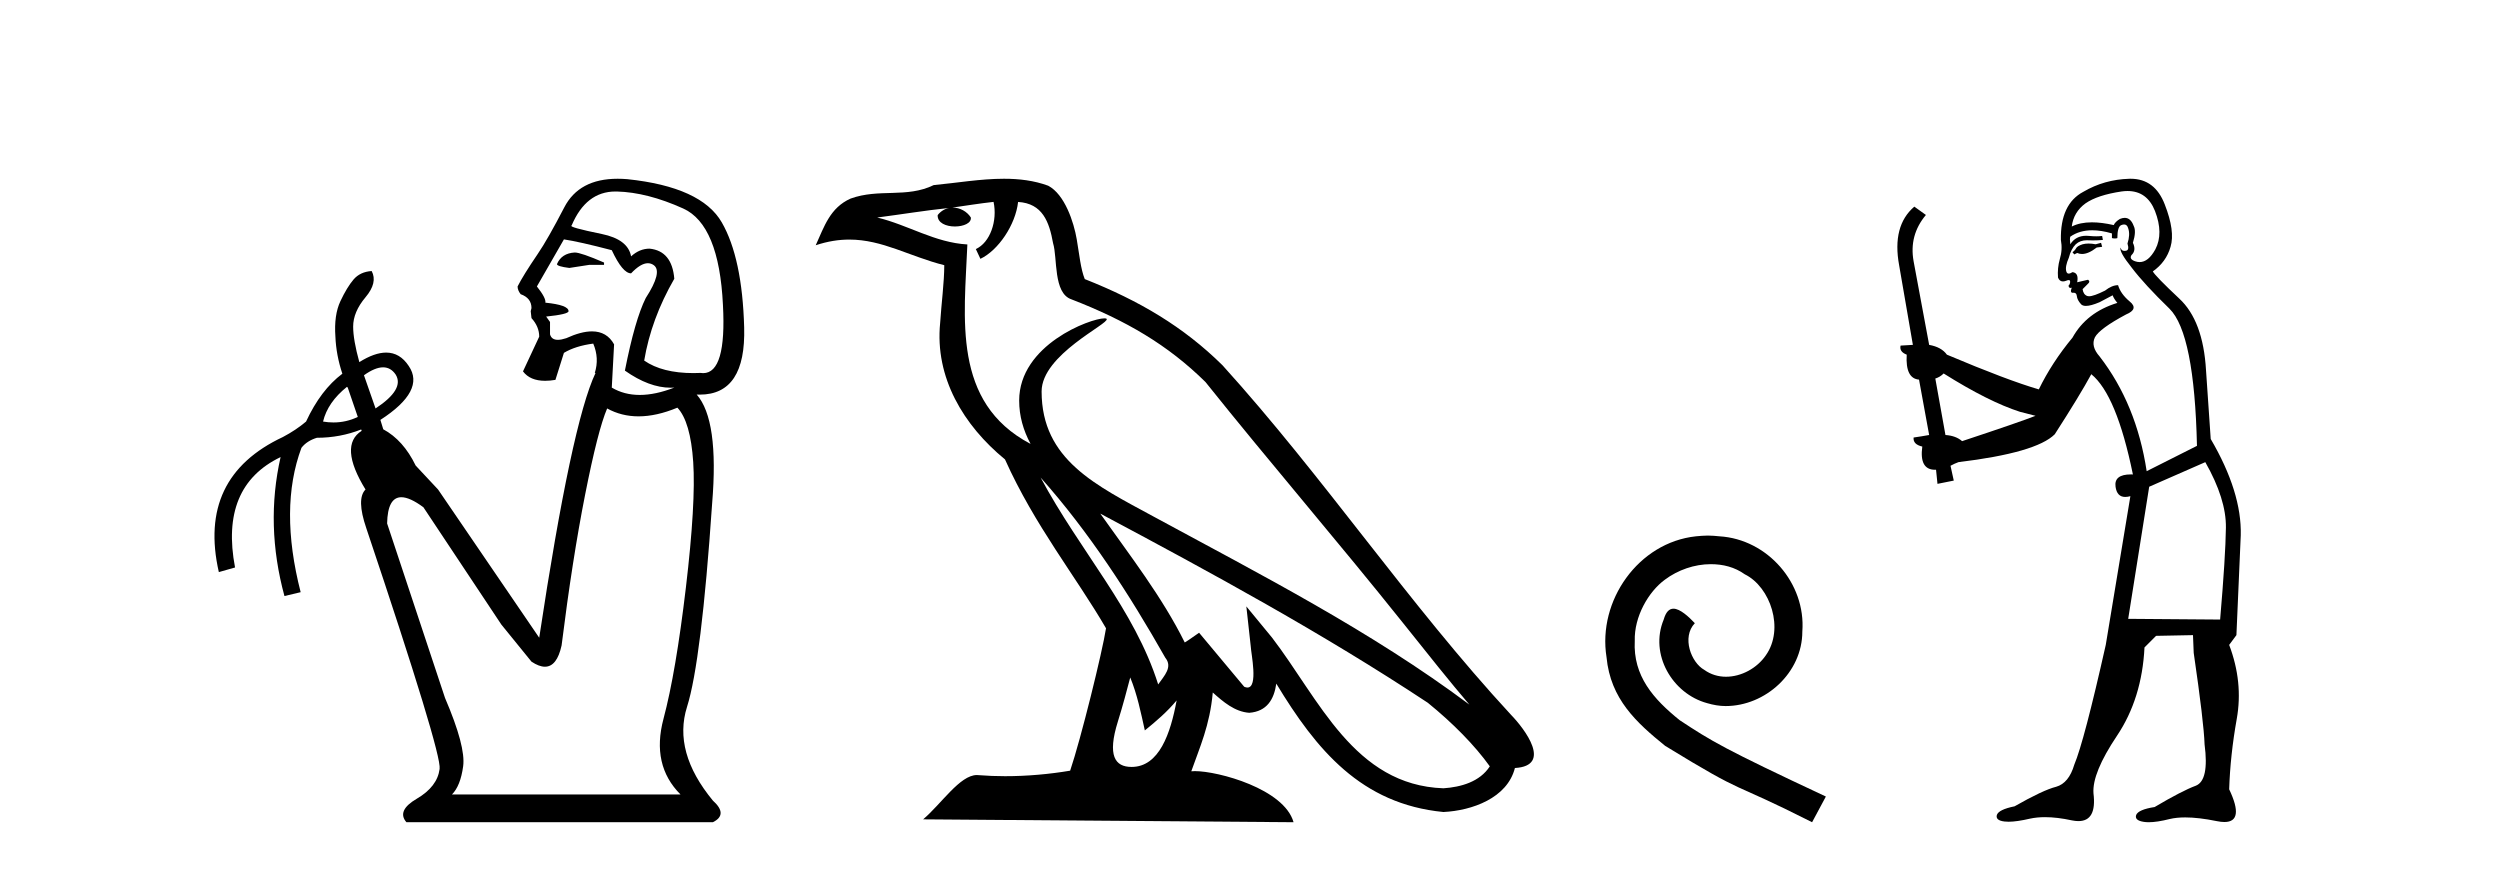
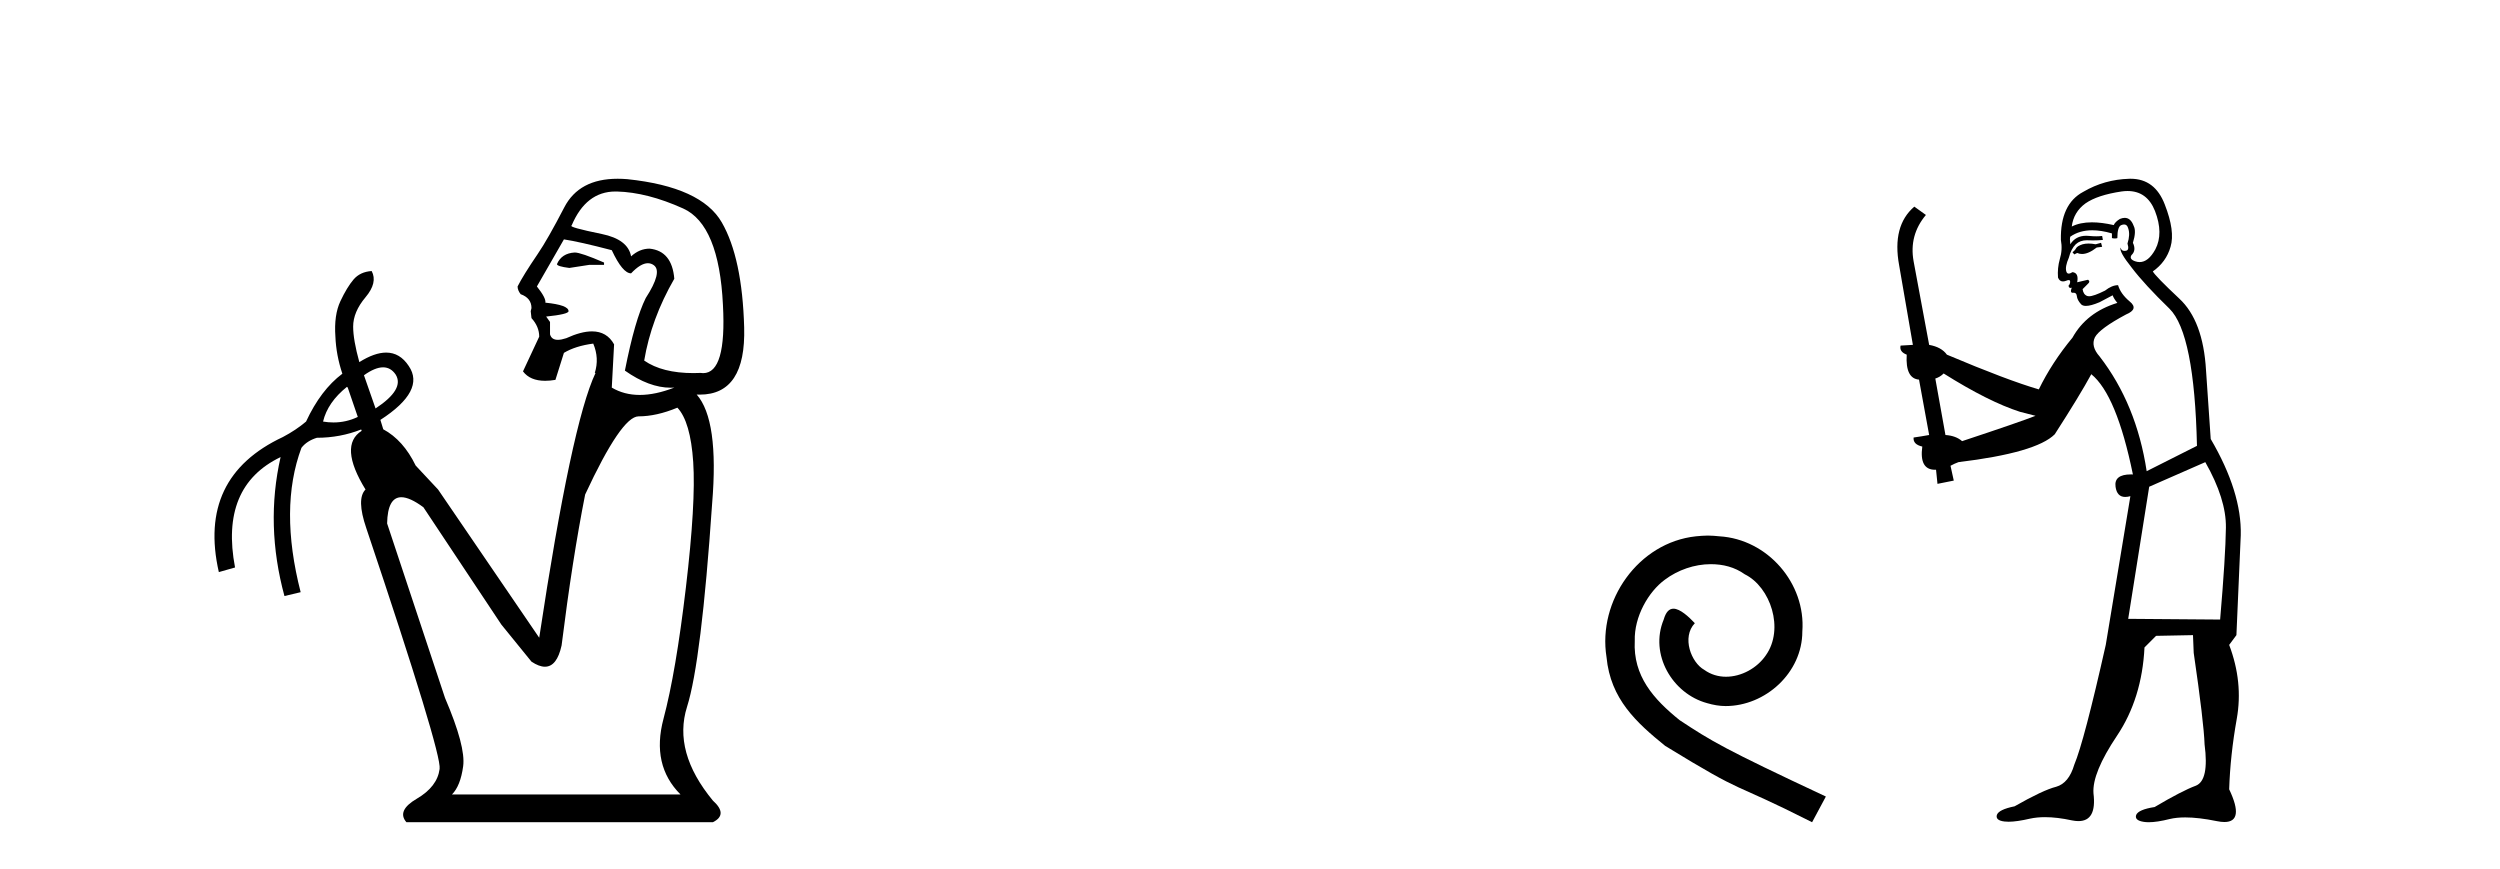
<svg xmlns="http://www.w3.org/2000/svg" width="118.0" height="41.0">
-   <path d="M 27.127 11.918 Q 26.507 11.954 26.289 12.465 Q 26.289 12.574 26.872 12.647 L 27.819 12.501 L 28.511 12.501 L 28.511 12.392 Q 27.418 11.918 27.127 11.918 ZM 29.05 9.039 Q 29.081 9.039 29.113 9.039 Q 30.552 9.076 32.246 9.841 Q 33.941 10.606 34.123 14.396 Q 34.296 17.612 33.189 17.612 Q 33.129 17.612 33.066 17.602 Q 32.895 17.61 32.731 17.61 Q 31.259 17.61 30.406 17.019 Q 30.734 15.052 31.827 13.157 Q 31.718 11.845 30.661 11.736 Q 30.187 11.736 29.787 12.1 Q 29.641 11.299 28.402 11.044 Q 26.799 10.716 26.981 10.643 Q 27.658 9.039 29.05 9.039 ZM 26.617 11.299 Q 27.345 11.408 28.876 11.809 Q 29.386 12.902 29.787 12.902 Q 30.24 12.424 30.58 12.424 Q 30.732 12.424 30.862 12.519 Q 31.281 12.829 30.479 14.068 Q 29.969 15.088 29.495 17.493 Q 30.639 18.3 31.658 18.3 Q 31.743 18.3 31.827 18.295 L 31.827 18.295 Q 30.934 18.641 30.197 18.641 Q 29.459 18.641 28.876 18.295 L 28.985 16.254 Q 28.647 15.641 27.941 15.641 Q 27.43 15.641 26.726 15.963 Q 26.494 16.04 26.331 16.04 Q 26.031 16.04 25.961 15.78 L 25.961 15.197 L 25.778 14.942 Q 26.835 14.833 26.835 14.687 Q 26.835 14.396 25.742 14.286 Q 25.778 14.068 25.341 13.521 L 26.617 11.299 ZM 18.082 17.338 Q 18.442 17.338 18.673 17.675 Q 19.11 18.368 17.726 19.279 L 17.179 17.712 Q 17.702 17.338 18.082 17.338 ZM 16.377 18.258 L 16.414 18.295 L 16.888 19.679 Q 16.341 19.94 15.739 19.94 Q 15.498 19.94 15.248 19.898 Q 15.466 18.987 16.377 18.258 ZM 31.973 19.242 Q 32.592 19.898 32.72 21.811 Q 32.847 23.724 32.374 27.732 Q 31.9 31.74 31.317 33.927 Q 30.734 36.113 32.119 37.498 L 21.333 37.498 Q 21.734 37.097 21.861 36.168 Q 21.989 35.238 21.005 32.943 L 18.272 24.708 Q 18.295 23.469 18.943 23.469 Q 19.344 23.469 19.985 23.943 L 23.665 29.481 L 25.086 31.23 Q 25.445 31.469 25.721 31.469 Q 26.287 31.469 26.507 30.465 Q 27.017 26.384 27.619 23.341 Q 28.22 20.299 28.657 19.279 Q 29.333 19.652 30.14 19.652 Q 30.985 19.652 31.973 19.242 ZM 29.151 8.437 Q 27.334 8.437 26.635 9.786 Q 25.851 11.299 25.378 11.991 Q 24.685 13.011 24.43 13.521 Q 24.43 13.703 24.576 13.886 Q 25.086 14.068 25.086 14.542 L 25.05 14.687 L 25.086 15.015 Q 25.451 15.416 25.451 15.89 L 24.685 17.529 Q 25.018 17.974 25.732 17.974 Q 25.955 17.974 26.216 17.93 L 26.617 16.655 Q 27.163 16.327 28.001 16.218 Q 28.293 16.91 28.074 17.602 L 28.11 17.602 Q 26.981 19.971 25.451 30.101 L 20.677 23.105 L 19.62 21.975 Q 19.037 20.772 18.09 20.262 L 17.954 19.819 L 17.954 19.819 Q 20.092 18.438 19.292 17.274 Q 18.877 16.642 18.227 16.642 Q 17.677 16.642 16.96 17.092 Q 16.669 16.036 16.669 15.416 Q 16.669 14.724 17.252 14.031 Q 17.835 13.339 17.543 12.793 L 17.543 12.793 Q 16.997 12.829 16.687 13.193 Q 16.377 13.558 16.068 14.214 Q 15.758 14.87 15.831 15.89 Q 15.867 16.764 16.159 17.639 Q 15.139 18.404 14.446 19.898 Q 13.973 20.299 13.353 20.627 Q 9.308 22.522 10.329 27.003 L 11.094 26.785 Q 10.365 22.959 13.244 21.574 L 13.244 21.574 Q 12.515 24.781 13.426 28.133 L 14.191 27.951 Q 13.171 23.979 14.228 21.137 Q 14.483 20.809 14.956 20.663 Q 16.053 20.663 17.048 20.271 L 17.048 20.271 L 17.07 20.335 Q 15.977 21.028 17.252 23.105 Q 16.815 23.542 17.288 24.926 Q 20.859 35.566 20.75 36.295 Q 20.641 37.133 19.675 37.698 Q 18.709 38.263 19.183 38.809 L 33.649 38.809 Q 34.378 38.445 33.649 37.789 Q 31.754 35.493 32.428 33.362 Q 33.103 31.23 33.613 23.76 Q 33.941 19.825 32.884 18.623 L 32.884 18.623 Q 32.959 18.626 33.032 18.626 Q 35.213 18.626 35.125 15.453 Q 35.034 12.173 34.068 10.497 Q 33.103 8.821 29.604 8.456 Q 29.369 8.437 29.151 8.437 Z" style="fill:#000000;stroke:none" />
-   <path d="M 49.117 22.54 L 49.117 22.54 C 51.411 25.118 53.311 28.06 55.004 31.048 C 55.359 31.486 54.959 31.888 54.666 32.305 C 53.55 28.763 50.983 26.03 49.117 22.54 ZM 46.896 9.529 C 47.088 10.422 46.736 11.451 46.059 11.755 L 46.275 12.217 C 47.121 11.815 47.933 10.612 48.054 9.532 C 49.208 9.601 49.524 10.47 49.705 11.479 C 49.921 12.168 49.702 13.841 50.575 14.13 C 53.155 15.129 55.128 16.285 56.898 18.031 C 59.953 21.852 63.146 25.552 66.2 29.376 C 67.387 30.865 68.473 32.228 69.354 33.257 C 64.715 29.789 59.531 27.136 54.446 24.38 C 51.743 22.911 49.164 21.71 49.164 18.477 C 49.164 16.738 52.368 15.281 52.236 15.055 C 52.225 15.035 52.188 15.026 52.129 15.026 C 51.471 15.026 48.105 16.274 48.105 18.907 C 48.105 19.637 48.3 20.313 48.639 20.944 C 48.634 20.944 48.629 20.943 48.624 20.943 C 44.931 18.986 45.517 15.028 45.66 11.538 C 44.126 11.453 42.862 10.616 41.404 10.267 C 42.535 10.121 43.662 9.933 44.795 9.816 L 44.795 9.816 C 44.582 9.858 44.388 9.982 44.258 10.154 C 44.24 10.526 44.66 10.69 45.071 10.69 C 45.471 10.69 45.861 10.534 45.823 10.264 C 45.642 9.982 45.312 9.799 44.975 9.799 C 44.965 9.799 44.955 9.799 44.946 9.799 C 45.509 9.719 46.26 9.599 46.896 9.529 ZM 53.347 31.976 C 53.677 32.78 53.849 33.632 54.036 34.476 C 54.574 34.04 55.096 33.593 55.537 33.06 L 55.537 33.06 C 55.25 34.623 54.713 36.199 53.411 36.199 C 52.624 36.199 52.259 35.667 52.764 34.054 C 53.002 33.293 53.192 32.566 53.347 31.976 ZM 51.933 24.242 L 51.933 24.242 C 57.199 27.047 62.413 29.879 67.393 33.171 C 68.566 34.122 69.611 35.181 70.319 36.172 C 69.849 36.901 68.956 37.152 68.13 37.207 C 63.914 37.06 62.264 32.996 60.038 30.093 L 58.827 28.622 L 59.035 30.507 C 59.05 30.846 59.397 32.452 58.879 32.452 C 58.835 32.452 58.785 32.44 58.727 32.415 L 56.597 29.865 C 56.369 30.015 56.155 30.186 55.92 30.325 C 54.863 28.187 53.316 26.196 51.933 24.242 ZM 47.388 8.437 C 46.281 8.437 45.148 8.636 44.072 8.736 C 42.79 9.361 41.492 8.884 40.147 9.373 C 39.176 9.809 38.904 10.693 38.502 11.576 C 39.074 11.386 39.595 11.308 40.086 11.308 C 41.653 11.308 42.914 12.097 44.57 12.518 C 44.567 13.349 44.437 14.292 44.375 15.242 C 44.118 17.816 45.475 20.076 47.436 21.685 C 48.841 24.814 50.785 27.214 52.204 29.655 C 52.035 30.752 51.015 34.89 50.511 36.376 C 49.526 36.542 48.474 36.636 47.439 36.636 C 47.022 36.636 46.607 36.62 46.201 36.588 C 46.17 36.584 46.138 36.582 46.107 36.582 C 45.309 36.582 44.431 37.945 43.571 38.673 L 61.056 38.809 C 60.61 37.233 57.503 36.397 56.399 36.397 C 56.335 36.397 56.279 36.399 56.229 36.405 C 56.619 35.29 57.105 34.243 57.243 32.686 C 57.731 33.123 58.278 33.595 58.962 33.644 C 59.797 33.582 60.136 33.011 60.241 32.267 C 62.133 35.396 64.249 37.951 68.13 38.327 C 69.471 38.261 71.142 37.675 71.504 36.25 C 73.282 36.149 71.978 34.416 71.318 33.737 C 66.477 28.498 62.482 22.517 57.699 17.238 C 55.857 15.421 53.777 14.192 51.201 13.173 C 51.01 12.702 50.947 12.032 50.822 11.295 C 50.686 10.491 50.257 9.174 49.473 8.765 C 48.804 8.519 48.102 8.437 47.388 8.437 Z" style="fill:#000000;stroke:none" />
+   <path d="M 27.127 11.918 Q 26.507 11.954 26.289 12.465 Q 26.289 12.574 26.872 12.647 L 27.819 12.501 L 28.511 12.501 L 28.511 12.392 Q 27.418 11.918 27.127 11.918 ZM 29.05 9.039 Q 29.081 9.039 29.113 9.039 Q 30.552 9.076 32.246 9.841 Q 33.941 10.606 34.123 14.396 Q 34.296 17.612 33.189 17.612 Q 33.129 17.612 33.066 17.602 Q 32.895 17.61 32.731 17.61 Q 31.259 17.61 30.406 17.019 Q 30.734 15.052 31.827 13.157 Q 31.718 11.845 30.661 11.736 Q 30.187 11.736 29.787 12.1 Q 29.641 11.299 28.402 11.044 Q 26.799 10.716 26.981 10.643 Q 27.658 9.039 29.05 9.039 ZM 26.617 11.299 Q 27.345 11.408 28.876 11.809 Q 29.386 12.902 29.787 12.902 Q 30.24 12.424 30.58 12.424 Q 30.732 12.424 30.862 12.519 Q 31.281 12.829 30.479 14.068 Q 29.969 15.088 29.495 17.493 Q 30.639 18.3 31.658 18.3 Q 31.743 18.3 31.827 18.295 L 31.827 18.295 Q 30.934 18.641 30.197 18.641 Q 29.459 18.641 28.876 18.295 L 28.985 16.254 Q 28.647 15.641 27.941 15.641 Q 27.43 15.641 26.726 15.963 Q 26.494 16.04 26.331 16.04 Q 26.031 16.04 25.961 15.78 L 25.961 15.197 L 25.778 14.942 Q 26.835 14.833 26.835 14.687 Q 26.835 14.396 25.742 14.286 Q 25.778 14.068 25.341 13.521 L 26.617 11.299 ZM 18.082 17.338 Q 18.442 17.338 18.673 17.675 Q 19.11 18.368 17.726 19.279 L 17.179 17.712 Q 17.702 17.338 18.082 17.338 ZM 16.377 18.258 L 16.414 18.295 L 16.888 19.679 Q 16.341 19.94 15.739 19.94 Q 15.498 19.94 15.248 19.898 Q 15.466 18.987 16.377 18.258 ZM 31.973 19.242 Q 32.592 19.898 32.72 21.811 Q 32.847 23.724 32.374 27.732 Q 31.9 31.74 31.317 33.927 Q 30.734 36.113 32.119 37.498 L 21.333 37.498 Q 21.734 37.097 21.861 36.168 Q 21.989 35.238 21.005 32.943 L 18.272 24.708 Q 18.295 23.469 18.943 23.469 Q 19.344 23.469 19.985 23.943 L 23.665 29.481 L 25.086 31.23 Q 25.445 31.469 25.721 31.469 Q 26.287 31.469 26.507 30.465 Q 27.017 26.384 27.619 23.341 Q 29.333 19.652 30.14 19.652 Q 30.985 19.652 31.973 19.242 ZM 29.151 8.437 Q 27.334 8.437 26.635 9.786 Q 25.851 11.299 25.378 11.991 Q 24.685 13.011 24.43 13.521 Q 24.43 13.703 24.576 13.886 Q 25.086 14.068 25.086 14.542 L 25.05 14.687 L 25.086 15.015 Q 25.451 15.416 25.451 15.89 L 24.685 17.529 Q 25.018 17.974 25.732 17.974 Q 25.955 17.974 26.216 17.93 L 26.617 16.655 Q 27.163 16.327 28.001 16.218 Q 28.293 16.91 28.074 17.602 L 28.11 17.602 Q 26.981 19.971 25.451 30.101 L 20.677 23.105 L 19.62 21.975 Q 19.037 20.772 18.09 20.262 L 17.954 19.819 L 17.954 19.819 Q 20.092 18.438 19.292 17.274 Q 18.877 16.642 18.227 16.642 Q 17.677 16.642 16.96 17.092 Q 16.669 16.036 16.669 15.416 Q 16.669 14.724 17.252 14.031 Q 17.835 13.339 17.543 12.793 L 17.543 12.793 Q 16.997 12.829 16.687 13.193 Q 16.377 13.558 16.068 14.214 Q 15.758 14.87 15.831 15.89 Q 15.867 16.764 16.159 17.639 Q 15.139 18.404 14.446 19.898 Q 13.973 20.299 13.353 20.627 Q 9.308 22.522 10.329 27.003 L 11.094 26.785 Q 10.365 22.959 13.244 21.574 L 13.244 21.574 Q 12.515 24.781 13.426 28.133 L 14.191 27.951 Q 13.171 23.979 14.228 21.137 Q 14.483 20.809 14.956 20.663 Q 16.053 20.663 17.048 20.271 L 17.048 20.271 L 17.07 20.335 Q 15.977 21.028 17.252 23.105 Q 16.815 23.542 17.288 24.926 Q 20.859 35.566 20.75 36.295 Q 20.641 37.133 19.675 37.698 Q 18.709 38.263 19.183 38.809 L 33.649 38.809 Q 34.378 38.445 33.649 37.789 Q 31.754 35.493 32.428 33.362 Q 33.103 31.23 33.613 23.76 Q 33.941 19.825 32.884 18.623 L 32.884 18.623 Q 32.959 18.626 33.032 18.626 Q 35.213 18.626 35.125 15.453 Q 35.034 12.173 34.068 10.497 Q 33.103 8.821 29.604 8.456 Q 29.369 8.437 29.151 8.437 Z" style="fill:#000000;stroke:none" />
  <path d="M 80.611 25.279 C 80.424 25.279 80.236 25.297 80.048 25.314 C 77.331 25.604 75.401 28.354 75.828 31.019 C 76.016 33.001 77.246 34.111 78.596 35.205 C 82.61 37.665 81.483 36.759 85.531 38.809 L 86.181 37.596 C 81.363 35.341 80.782 34.983 79.279 33.992 C 78.049 33.001 77.075 31.908 77.161 30.251 C 77.126 29.106 77.81 27.927 78.579 27.364 C 79.194 26.902 79.979 26.629 80.748 26.629 C 81.329 26.629 81.876 26.766 82.354 27.107 C 83.567 27.705 84.233 29.687 83.345 30.934 C 82.935 31.532 82.2 31.942 81.466 31.942 C 81.107 31.942 80.748 31.839 80.441 31.617 C 79.826 31.276 79.364 30.08 79.996 29.414 C 79.706 29.106 79.296 28.73 78.989 28.73 C 78.784 28.73 78.63 28.884 78.527 29.243 C 77.844 30.883 78.937 32.745 80.577 33.189 C 80.868 33.274 81.158 33.326 81.449 33.326 C 83.328 33.326 85.07 31.754 85.07 29.807 C 85.241 27.534 83.43 25.45 81.158 25.314 C 80.987 25.297 80.799 25.279 80.611 25.279 Z" style="fill:#000000;stroke:none" />
  <path d="M 99.17 11.461 L 98.914 11.53 Q 98.735 11.495 98.581 11.495 Q 98.427 11.495 98.299 11.53 Q 98.043 11.615 97.992 11.717 Q 97.94 11.82 97.821 11.905 L 97.906 12.008 L 98.043 11.94 Q 98.15 11.988 98.272 11.988 Q 98.575 11.988 98.965 11.683 L 99.221 11.649 L 99.17 11.461 ZM 100.419 9.016 Q 101.342 9.016 101.715 9.958 Q 102.125 11.017 101.733 11.769 Q 101.405 12.37 100.989 12.37 Q 100.885 12.37 100.776 12.332 Q 100.486 12.23 100.605 12.042 Q 100.844 11.82 100.673 11.461 Q 100.844 10.915 100.708 10.658 Q 100.57 10.283 100.286 10.283 Q 100.182 10.283 100.059 10.334 Q 99.836 10.47 99.768 10.624 Q 99.195 10.494 98.738 10.494 Q 98.174 10.494 97.787 10.693 Q 97.872 10.009 98.436 9.599 Q 98.999 9.206 100.144 9.036 Q 100.287 9.016 100.419 9.016 ZM 91.74 17.628 Q 93.858 18.96 95.344 19.438 L 96.078 19.626 Q 95.344 19.917 92.611 20.822 Q 92.32 20.566 91.825 20.532 L 91.347 17.867 Q 91.569 17.799 91.74 17.628 ZM 100.258 10.595 Q 100.403 10.595 100.451 10.778 Q 100.554 11.068 100.417 11.495 Q 100.52 11.82 100.332 11.837 Q 100.3 11.842 100.273 11.842 Q 100.122 11.842 100.093 11.683 L 100.093 11.683 Q 100.007 11.871 100.622 12.64 Q 101.22 13.426 102.399 14.57 Q 103.577 15.732 103.697 21.044 L 101.323 22.24 Q 100.844 19.08 99.102 16.825 Q 98.675 16.347 98.88 15.92 Q 99.102 15.51 100.349 14.843 Q 100.964 14.587 100.52 14.228 Q 100.093 13.87 99.973 13.46 Q 99.683 13.46 99.358 13.716 Q 98.822 13.984 98.6 13.984 Q 98.554 13.984 98.521 13.972 Q 98.333 13.904 98.299 13.648 L 98.555 13.391 Q 98.675 13.289 98.555 13.204 L 98.043 13.323 Q 98.128 12.879 97.821 12.845 Q 97.713 12.914 97.644 12.914 Q 97.559 12.914 97.53 12.811 Q 97.462 12.589 97.65 12.162 Q 97.752 11.752 97.975 11.53 Q 98.179 11.34 98.501 11.34 Q 98.528 11.34 98.555 11.342 Q 98.675 11.347 98.793 11.347 Q 99.028 11.347 99.256 11.325 L 99.221 11.137 Q 99.093 11.154 98.944 11.154 Q 98.794 11.154 98.624 11.137 Q 98.544 11.128 98.47 11.128 Q 97.971 11.128 97.718 11.53 Q 97.684 11.273 97.718 11.171 Q 98.15 10.869 98.754 10.869 Q 99.176 10.869 99.683 11.017 L 99.683 11.239 Q 99.76 11.256 99.824 11.256 Q 99.888 11.256 99.939 11.239 Q 99.939 10.693 100.127 10.624 Q 100.2 10.595 100.258 10.595 ZM 104.09 21.813 Q 105.081 23.555 105.063 24.905 Q 105.046 26.254 104.79 29.243 L 100.451 29.209 L 101.442 22.974 L 104.09 21.813 ZM 100.566 8.437 Q 100.535 8.437 100.503 8.438 Q 99.324 8.472 98.333 9.053 Q 97.24 9.633 97.274 11.325 Q 97.36 11.786 97.223 12.23 Q 97.103 12.657 97.138 13.101 Q 97.211 13.284 97.371 13.284 Q 97.435 13.284 97.513 13.255 Q 97.593 13.22 97.641 13.22 Q 97.757 13.22 97.684 13.426 Q 97.616 13.46 97.65 13.545 Q 97.673 13.591 97.726 13.591 Q 97.752 13.591 97.787 13.579 L 97.787 13.579 Q 97.691 13.82 97.835 13.82 Q 97.844 13.82 97.855 13.819 Q 97.869 13.817 97.882 13.817 Q 98.01 13.817 98.026 13.972 Q 98.043 14.16 98.231 14.365 Q 98.305 14.439 98.455 14.439 Q 98.687 14.439 99.102 14.263 L 99.717 13.938 Q 99.768 14.092 99.939 14.297 Q 98.487 14.741 97.821 15.937 Q 96.847 17.115 96.232 18.379 Q 94.763 17.952 91.893 16.74 Q 91.637 16.381 91.056 16.278 L 90.322 12.332 Q 90.1 11.102 90.903 10.146 L 90.356 9.753 Q 89.297 10.658 89.639 12.52 L 90.288 16.278 L 89.707 16.312 Q 89.639 16.603 89.997 16.74 Q 89.929 17.867 90.578 17.918 L 91.056 20.532 Q 90.681 20.6 90.322 20.651 Q 90.288 20.976 90.732 21.078 Q 90.583 22.173 91.335 22.173 Q 91.357 22.173 91.381 22.172 L 91.449 22.838 L 92.218 22.684 L 92.064 21.984 Q 92.252 21.881 92.44 21.813 Q 96.113 21.369 96.984 20.498 Q 98.162 18.67 98.709 17.662 Q 99.905 18.636 100.673 22.394 Q 100.626 22.392 100.581 22.392 Q 99.773 22.392 99.854 22.974 Q 99.92 23.456 100.312 23.456 Q 100.42 23.456 100.554 23.419 L 100.554 23.419 L 99.392 30.439 Q 98.367 35 97.906 36.093 Q 97.65 36.964 97.052 37.135 Q 96.437 37.289 95.088 38.058 Q 94.336 38.211 94.251 38.468 Q 94.182 38.724 94.609 38.775 Q 94.697 38.786 94.803 38.786 Q 95.191 38.786 95.822 38.639 Q 96.143 38.57 96.525 38.57 Q 97.097 38.57 97.804 38.724 Q 97.966 38.756 98.103 38.756 Q 98.974 38.756 98.812 37.443 Q 98.743 36.486 99.922 34.727 Q 101.101 32.967 101.22 30.559 L 101.767 30.012 L 103.509 29.978 L 103.543 30.815 Q 104.022 34.095 104.056 35.137 Q 104.278 36.828 103.646 37.084 Q 102.997 37.323 101.698 38.092 Q 100.93 38.211 100.827 38.468 Q 100.742 38.724 101.186 38.792 Q 101.293 38.809 101.423 38.809 Q 101.814 38.809 102.416 38.656 Q 102.731 38.582 103.142 38.582 Q 103.776 38.582 104.636 38.758 Q 104.836 38.799 104.992 38.799 Q 105.952 38.799 105.217 37.255 Q 105.268 35.649 105.576 33.924 Q 105.883 32.199 105.217 30.439 L 105.559 29.978 L 105.764 25.263 Q 105.815 23.231 104.346 20.72 Q 104.278 19.797 104.124 17.474 Q 103.987 15.134 102.86 14.092 Q 101.733 13.033 101.613 12.811 Q 102.245 12.367 102.45 11.649 Q 102.672 10.915 102.177 9.651 Q 101.711 8.437 100.566 8.437 Z" style="fill:#000000;stroke:none" />
</svg>